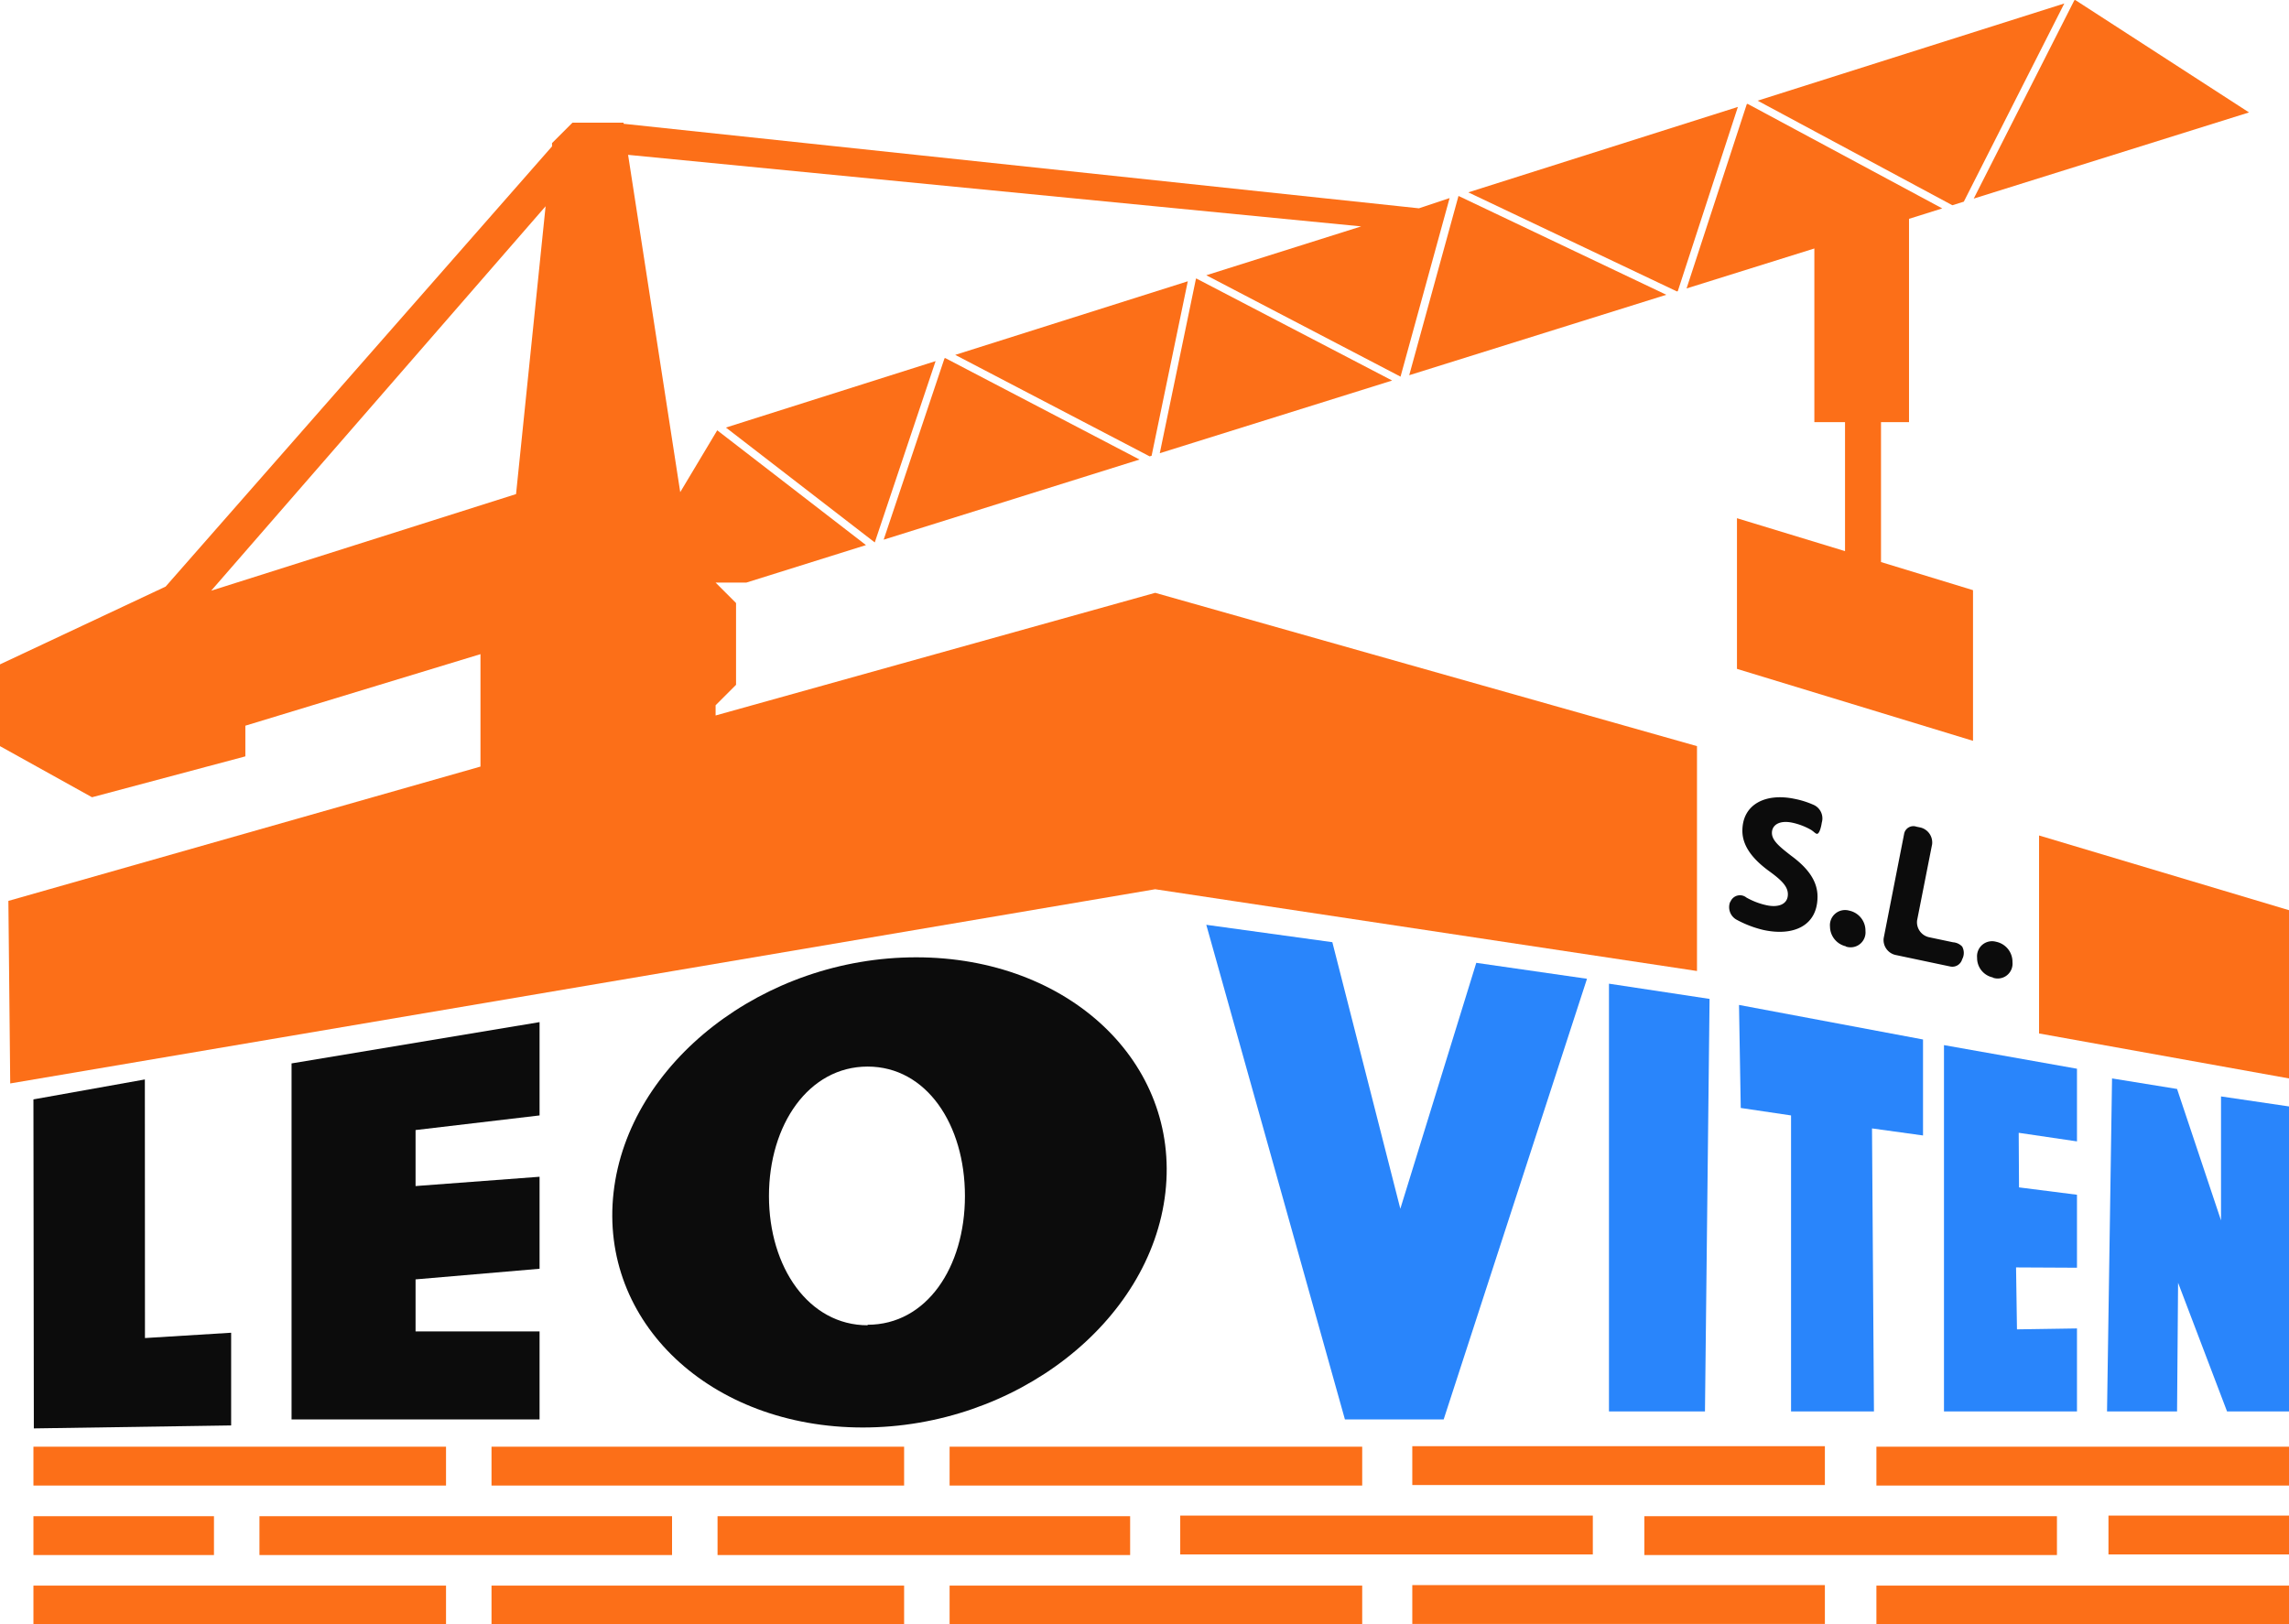
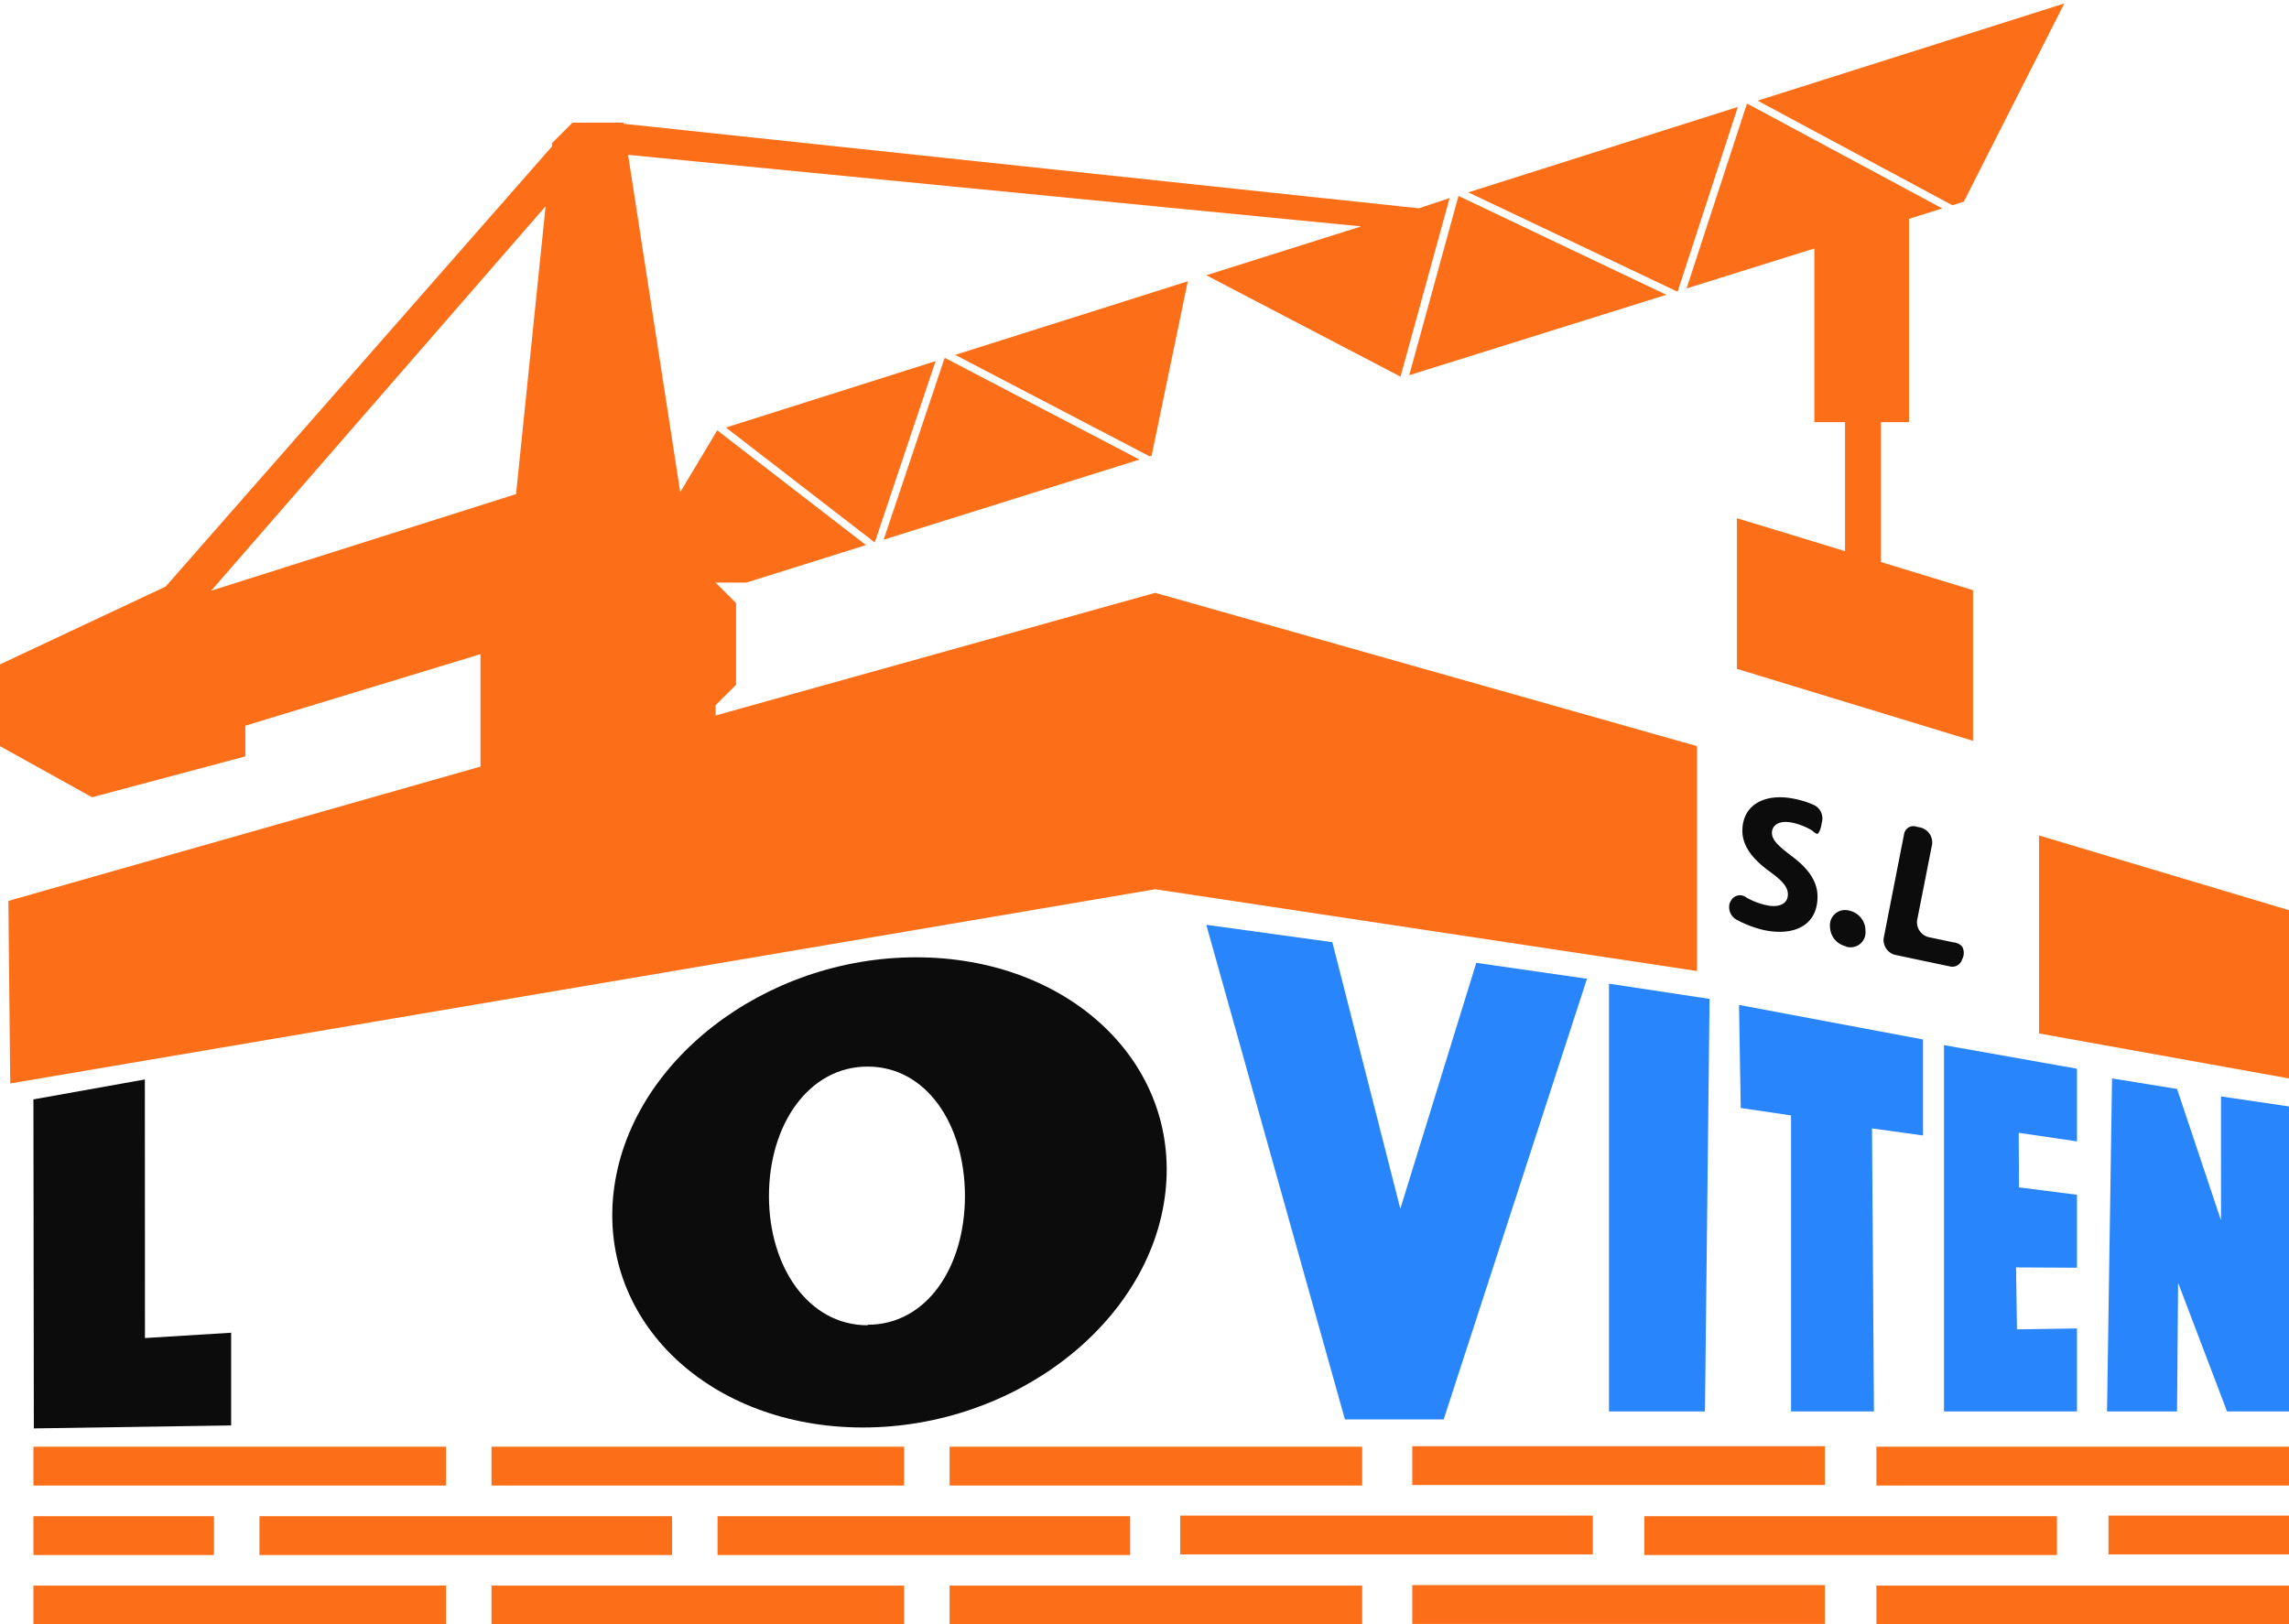
<svg xmlns="http://www.w3.org/2000/svg" viewBox="0 0 223.91 158.93">
  <defs>
    <style>.a{fill:#fc6f18;}.b{fill:#0c0c0c;}.c{fill:#2985fb;}</style>
  </defs>
  <rect class="a" x="3.27" y="141.54" width="40.36" height="3.8" />
  <rect class="a" x="48.08" y="141.54" width="40.36" height="3.8" />
  <rect class="a" x="92.89" y="141.54" width="40.36" height="3.8" />
  <rect class="a" x="138.15" y="141.49" width="40.36" height="3.8" />
  <rect class="a" x="183.55" y="141.54" width="40.36" height="3.8" />
  <rect class="a" x="3.27" y="155.13" width="40.36" height="3.8" />
  <rect class="a" x="48.08" y="155.13" width="40.36" height="3.8" />
  <rect class="a" x="92.89" y="155.13" width="40.36" height="3.8" />
  <rect class="a" x="138.15" y="155.08" width="40.36" height="3.8" />
  <rect class="a" x="183.55" y="155.13" width="40.36" height="3.8" />
  <rect class="a" x="3.27" y="148.34" width="17.66" height="3.8" />
  <rect class="a" x="25.38" y="148.34" width="40.36" height="3.8" />
  <rect class="a" x="70.19" y="148.34" width="40.36" height="3.8" />
  <rect class="a" x="115.45" y="148.28" width="40.36" height="3.8" />
  <rect class="a" x="160.85" y="148.34" width="40.36" height="3.8" />
  <rect class="a" x="206.25" y="148.28" width="17.66" height="3.8" />
  <polygon class="b" points="3.27 107.56 3.31 139.75 22.61 139.46 22.61 130.39 14.18 130.91 14.17 105.61 3.27 107.56" />
-   <polygon class="b" points="28.52 104.04 52.78 100 52.78 109.13 40.65 110.56 40.65 116.04 52.78 115.13 52.78 124.13 40.65 125.17 40.65 130.26 52.78 130.26 52.78 138.87 28.52 138.87 28.52 104.04" />
  <path class="b" d="M151.62,188.66c-14.9,0-28.16,10.29-29.6,23s9.47,23,24.38,23,28.16-10.28,29.6-23S166.53,188.66,151.62,188.66Zm-4.75,36c-5.76,0-9.65-5.67-9.65-12.65s3.89-12.66,9.65-12.66,9.52,5.67,9.52,12.66S152.63,224.61,146.87,224.61Z" transform="translate(-62 -95)" />
  <polygon class="c" points="118 90.48 131.56 138.87 141.22 138.87 155.24 95.76 144.41 94.2 136.98 118.26 130.33 92.18 118 90.48" />
  <polygon class="c" points="167.23 97.73 157.39 96.24 157.39 138.09 166.78 138.09 167.23 97.73" />
  <polygon class="c" points="170.11 98.32 188.11 101.7 188.11 111.09 183.12 110.4 183.31 138.09 175.2 138.09 175.2 109.13 170.28 108.4 170.11 98.32" />
  <polygon class="c" points="190.16 102.25 190.16 138.09 203.17 138.09 203.17 129.97 197.3 130.06 197.21 124 203.17 124.03 203.17 116.89 197.5 116.17 197.47 110.83 203.17 111.67 203.17 104.56 190.16 102.25" />
  <polygon class="c" points="212.96 138.09 206.11 138.09 206.6 105.51 212.96 106.54 217.26 119.4 217.26 107.27 223.91 108.25 223.91 138.09 217.85 138.09 213.06 125.5 212.96 138.09" />
  <path class="b" d="M231.31,183.14a1,1,0,0,1,1.52-.33,7,7,0,0,0,2,.76c1.08.23,2.06-.06,2.06-1.08,0-.73-.56-1.33-1.75-2.2-1.39-1-2.7-2.32-2.7-4,0-2.62,2.29-3.73,5.12-3.13a8.64,8.64,0,0,1,1.79.56,1.45,1.45,0,0,1,.86,1.75s-.15,1.07-.46,1.11c-.16,0-.36-.26-.63-.41a6.43,6.43,0,0,0-1.79-.68c-1.29-.27-2,.24-2,1s.79,1.38,1.88,2.23c1.58,1.16,2.58,2.43,2.58,4,0,2.89-2.39,3.89-5.27,3.27a10.57,10.57,0,0,1-2.63-1,1.4,1.4,0,0,1-.67-1.69Z" transform="translate(-62 -95)" />
  <path class="b" d="M242.55,187.58a2,2,0,0,1-1.54-1.92,1.48,1.48,0,0,1,1.87-1.57,2,2,0,0,1,1.6,2,1.46,1.46,0,0,1-1.91,1.52Z" transform="translate(-62 -95)" />
  <path class="b" d="M249.47,175.88l.39.08A1.51,1.51,0,0,1,251,177.6l-1.47,7.45a1.5,1.5,0,0,0,1.15,1.64l2.37.5a1.35,1.35,0,0,1,.89.42,1.29,1.29,0,0,1,0,1.24,1,1,0,0,1-1.16.71l-5.36-1.13a1.5,1.5,0,0,1-1.16-1.64l2-10.2A.92.92,0,0,1,249.47,175.88Z" transform="translate(-62 -95)" />
-   <path class="b" d="M256.94,190.63a1.94,1.94,0,0,1-1.54-1.93,1.47,1.47,0,0,1,1.86-1.56,2,2,0,0,1,1.6,2,1.45,1.45,0,0,1-1.9,1.52Z" transform="translate(-62 -95)" />
-   <polygon class="a" points="202.91 0.03 193.07 19.43 220 11 203 0 202.91 0.03" />
  <polygon class="a" points="171.93 9.85 190.98 20.08 192.1 19.73 201.93 0.34 171.93 9.85" />
  <polygon class="a" points="184 54.99 184 41.3 186.74 41.3 186.74 21.41 189.99 20.39 170.95 10.16 170.87 10.19 164.98 28.22 177.48 24.31 177.48 41.3 180.48 41.3 180.48 53.92 169.91 50.7 169.91 65.44 193 72.48 193 57.74 184 54.99" />
  <polygon class="a" points="143.63 18.82 164.03 28.51 164.12 28.49 170 10.46 143.63 18.82" />
  <polygon class="a" points="163 28.84 142.67 19.17 137.85 36.71 163 28.84" />
-   <polygon class="a" points="136.18 37.23 117.03 27.25 116.99 27.26 113.45 44.34 136.18 37.23" />
  <polygon class="a" points="93.44 34.72 112.46 44.65 112.65 44.59 116.19 27.52 93.44 34.72" />
  <polygon class="a" points="111.47 44.96 92.46 35.03 92.39 35.06 86.44 52.8 111.47 44.96" />
  <polygon class="a" points="71.01 41.83 85.57 53.07 85.57 53.07 91.52 35.33 71.01 41.83" />
  <path class="a" d="M175,153l-43,12v-1l2-2v-8l-2-2h3l11.71-3.67L132.16,137.1l-3.62,6.05-5.1-33,71.71,7L180,121.93l19,9.92,4.8-17.47-3,1L123,107.11V107h-5l-2,2,0,.32-37.8,43.07L62,160v8l9,5,15-4v-3l23-7v11L62.82,183.14,63,201l112-19,53,8V168Zm-62.52-9.66-29.82,9.45,32.71-37.61Z" transform="translate(-62 -95)" />
  <polygon class="a" points="199.46 81.74 199.46 101.11 223.91 105.51 223.91 89.05 199.46 81.74" />
</svg>